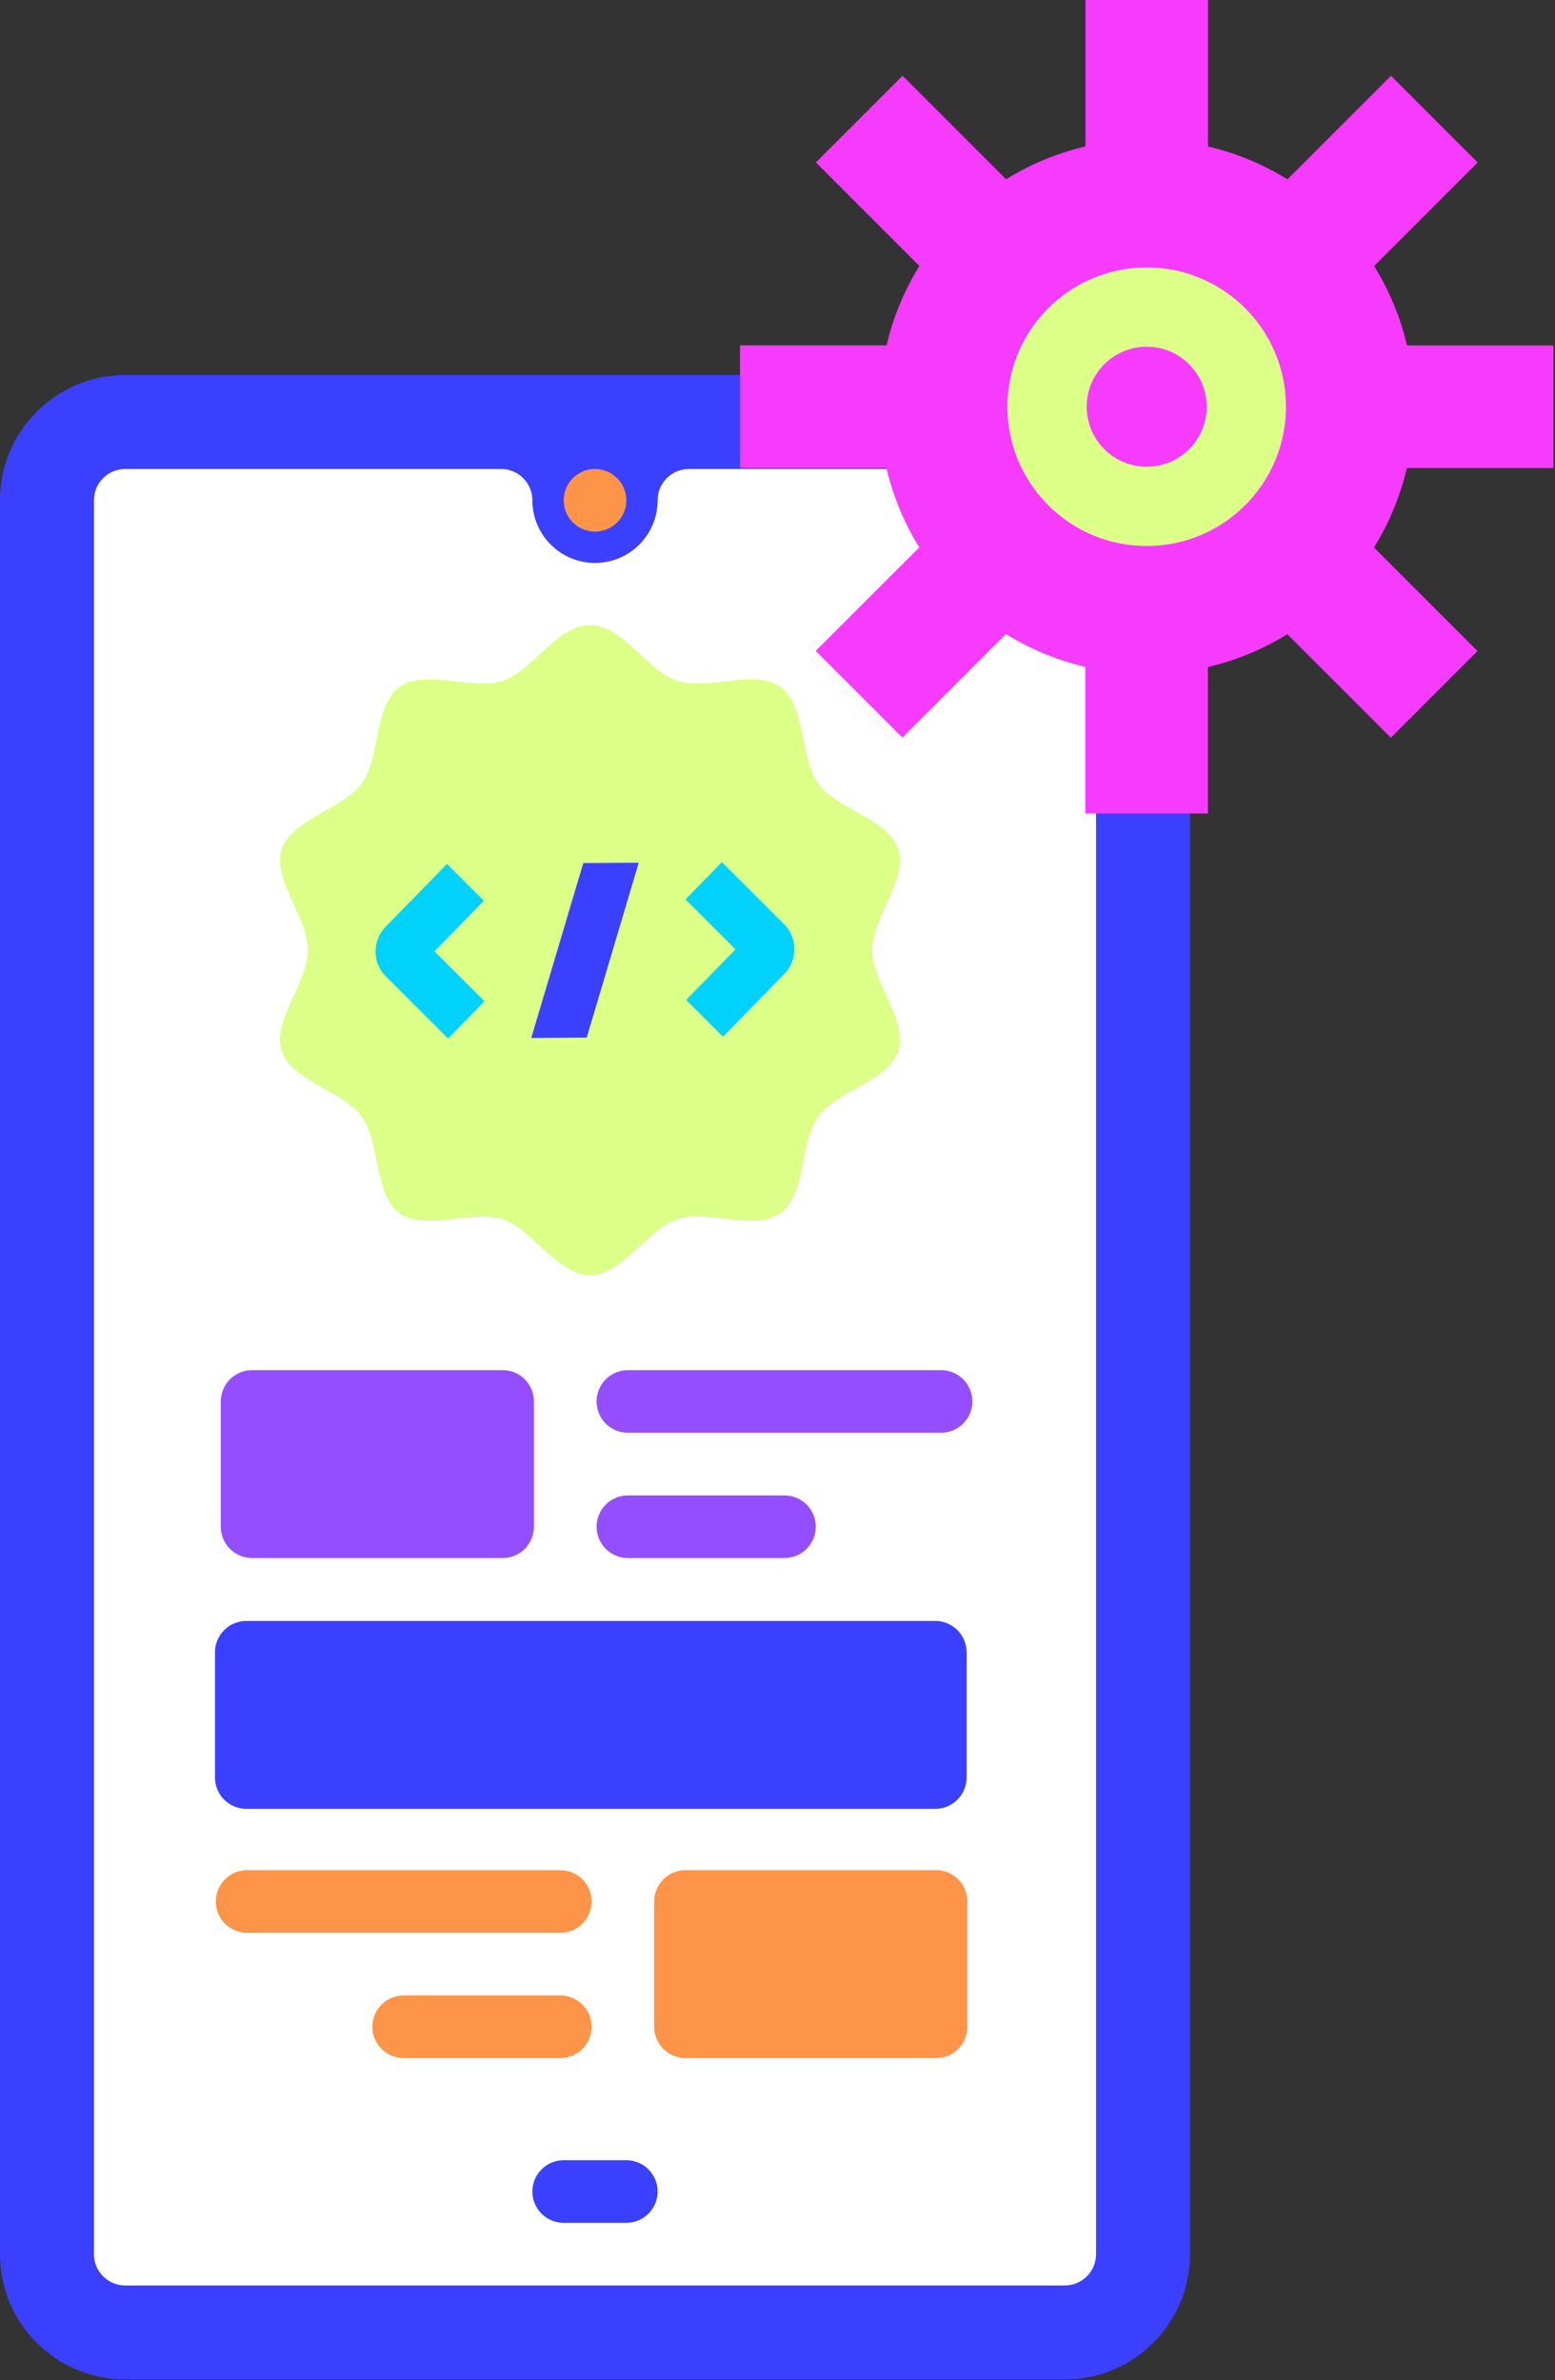
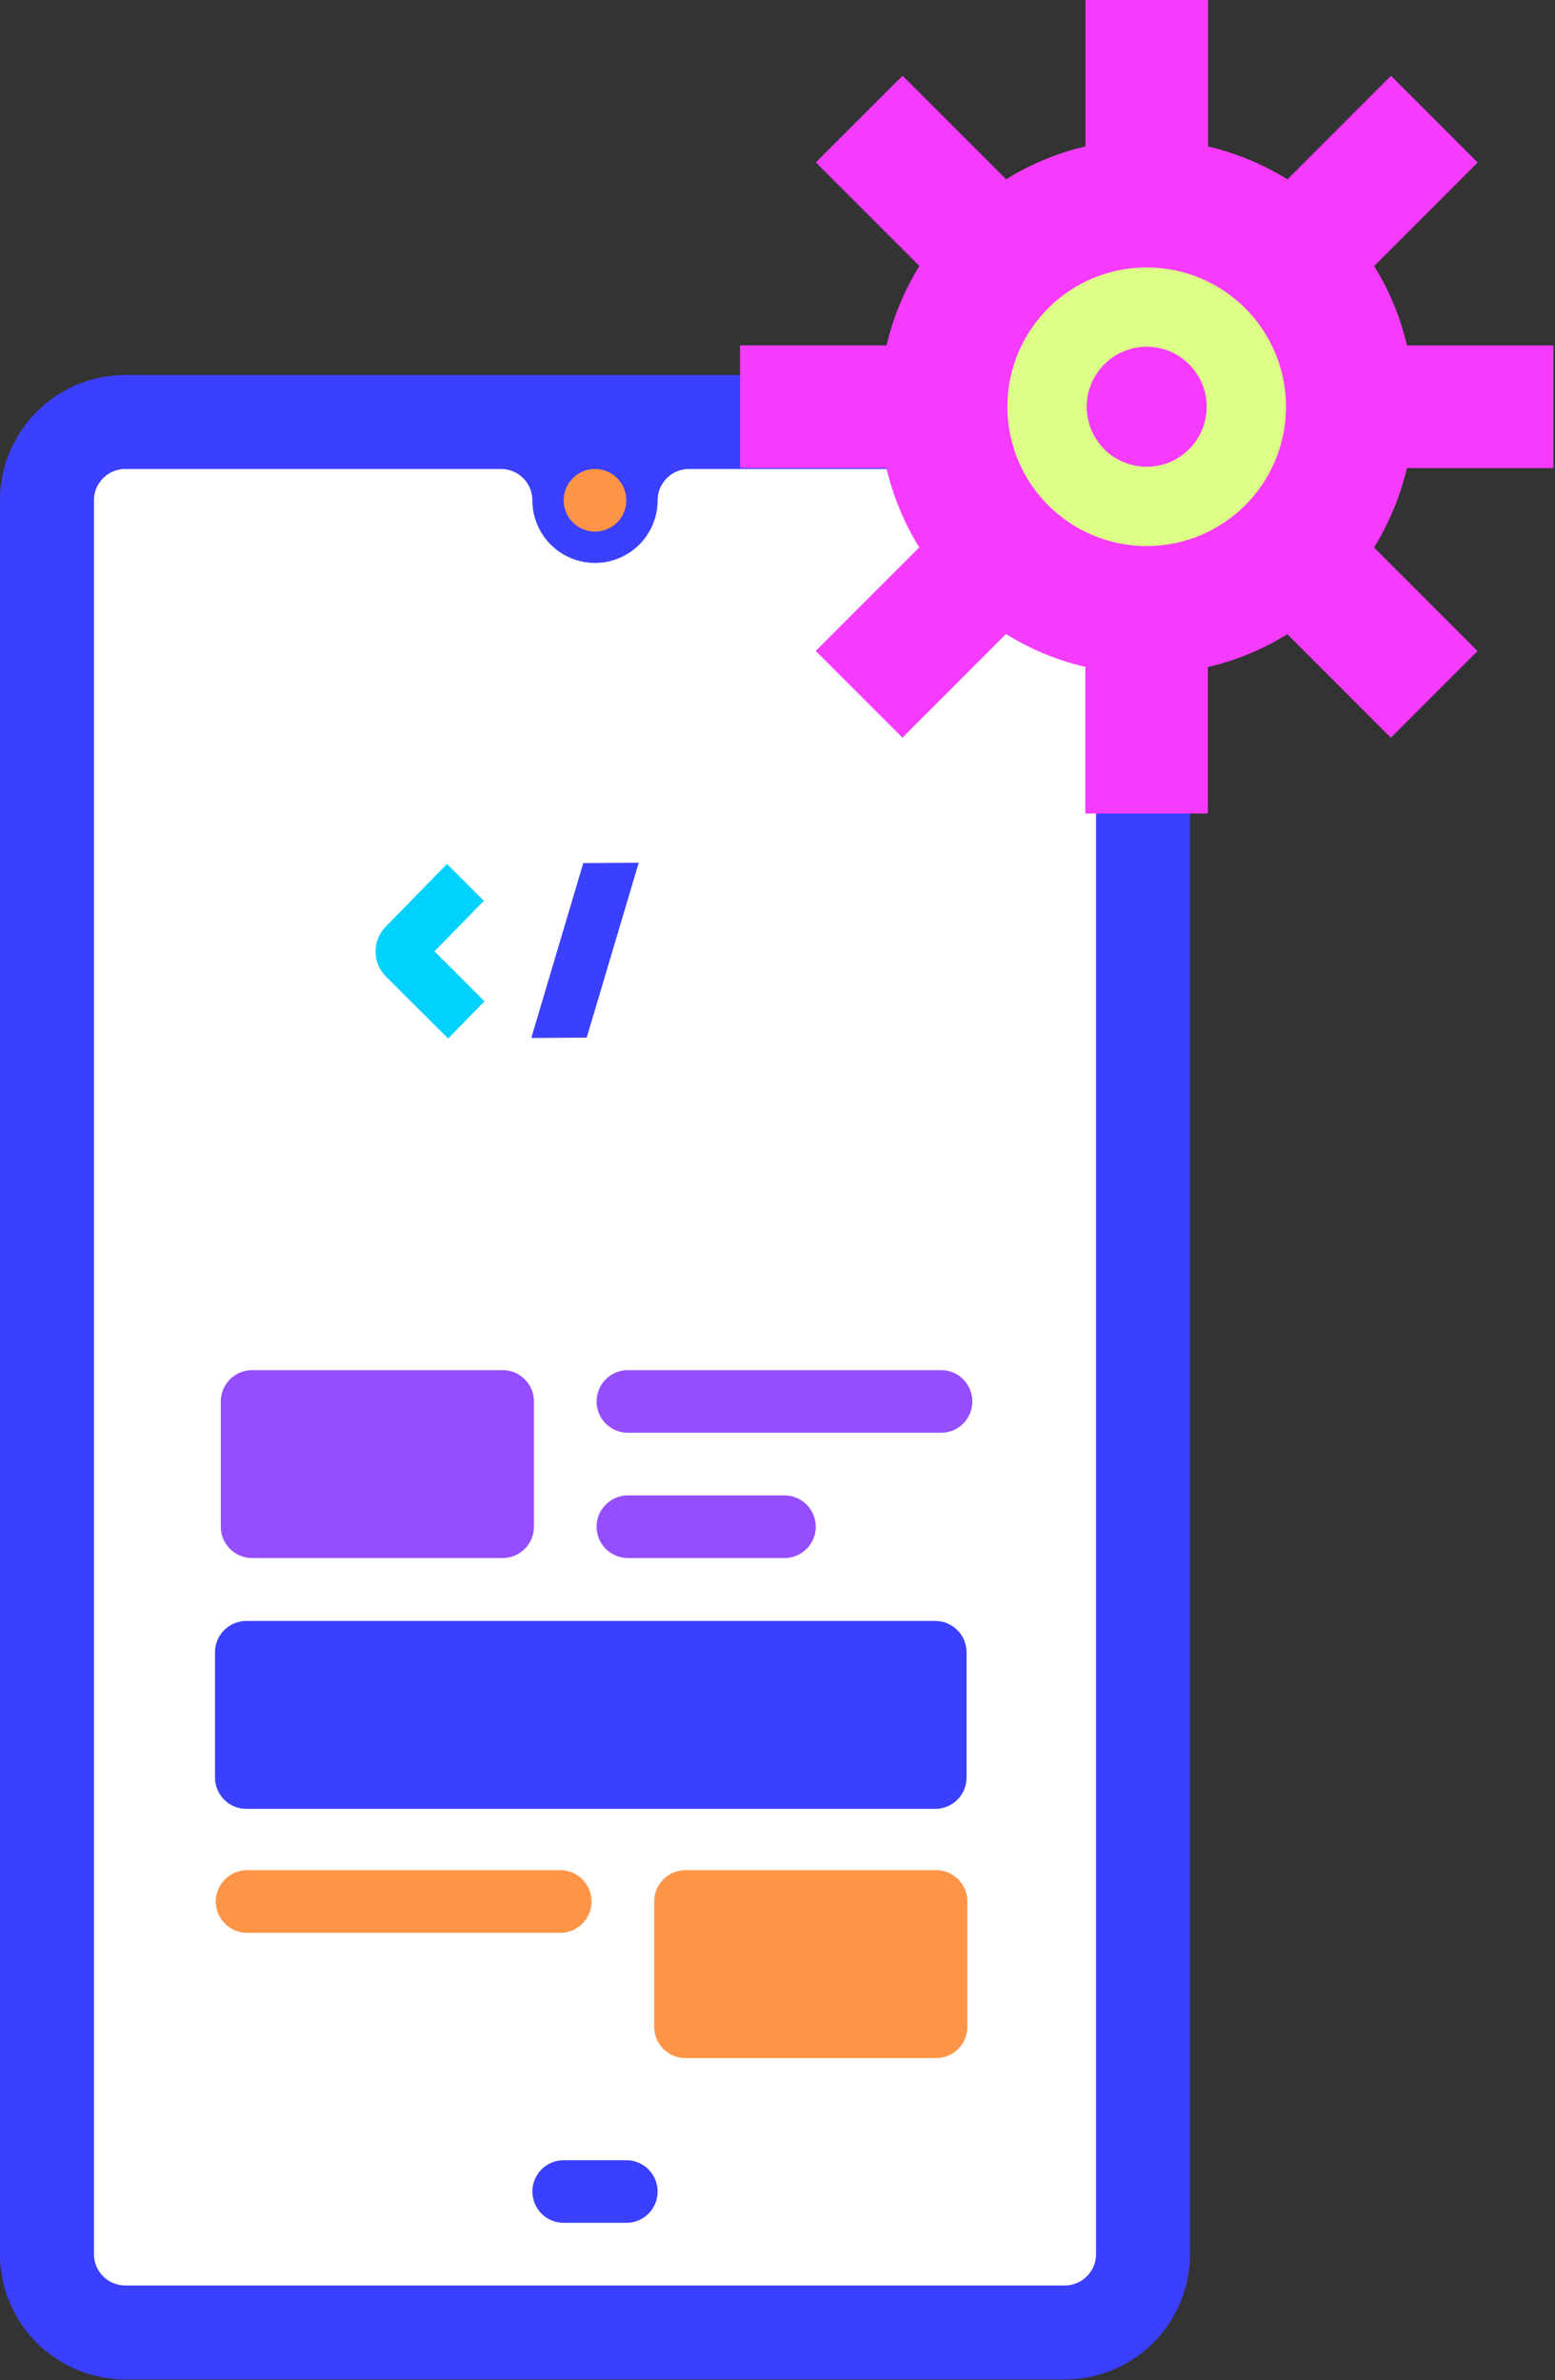
<svg xmlns="http://www.w3.org/2000/svg" width="311" height="476" viewBox="0 0 311 476" fill="none">
  <rect x="0" y="0" width="311" height="476" fill="#333333" stroke="none" />
  <path d="M212.947 75H25.053C11.216 75 0 86.216 0 100.053V450.789C0 464.626 11.216 475.842 25.053 475.842H212.947C226.784 475.842 238 464.626 238 450.789V100.053C238 86.216 226.784 75 212.947 75Z" fill="#3B40FF" />
  <path d="M212.947 93.789H137.79C136.128 93.789 134.535 94.449 133.361 95.624C132.186 96.798 131.526 98.391 131.526 100.052C131.526 103.375 130.207 106.561 127.858 108.91C125.508 111.259 122.322 112.579 119 112.579C115.678 112.579 112.492 111.259 110.143 108.91C107.793 106.561 106.474 103.375 106.474 100.052C106.474 98.391 105.814 96.798 104.639 95.624C103.465 94.449 101.872 93.789 100.211 93.789H25.053C23.392 93.789 21.799 94.449 20.624 95.624C19.449 96.798 18.79 98.391 18.79 100.052V450.789C18.79 452.45 19.449 454.043 20.624 455.218C21.799 456.393 23.392 457.052 25.053 457.052H212.947C214.609 457.052 216.202 456.393 217.376 455.218C218.551 454.043 219.211 452.45 219.211 450.789V100.052C219.211 98.391 218.551 96.798 217.376 95.624C216.202 94.449 214.609 93.789 212.947 93.789Z" fill="white" />
  <path d="M187.053 324.158H49.263C45.804 324.158 43 326.962 43 330.421V355.474C43 358.933 45.804 361.737 49.263 361.737H187.053C190.512 361.737 193.316 358.933 193.316 355.474V330.421C193.316 326.962 190.512 324.158 187.053 324.158Z" fill="#3B40FF" />
  <path d="M100.526 274H50.421C46.962 274 44.158 276.804 44.158 280.263V305.316C44.158 308.775 46.962 311.579 50.421 311.579H100.526C103.985 311.579 106.789 308.775 106.789 305.316V280.263C106.789 276.804 103.985 274 100.526 274Z" fill="#954EFF" />
  <path d="M188.21 286.526H125.579C123.917 286.526 122.324 285.866 121.15 284.692C119.975 283.517 119.315 281.924 119.315 280.263C119.315 278.602 119.975 277.009 121.15 275.834C122.324 274.66 123.917 274 125.579 274H188.21C189.871 274 191.464 274.66 192.639 275.834C193.813 277.009 194.473 278.602 194.473 280.263C194.473 281.924 193.813 283.517 192.639 284.692C191.464 285.866 189.871 286.526 188.21 286.526Z" fill="#954EFF" />
  <path d="M156.894 311.579H125.579C123.917 311.579 122.324 310.919 121.15 309.744C119.975 308.57 119.315 306.976 119.315 305.315C119.315 303.654 119.975 302.061 121.15 300.887C122.324 299.712 123.917 299.052 125.579 299.052H156.894C158.555 299.052 160.149 299.712 161.323 300.887C162.498 302.061 163.158 303.654 163.158 305.315C163.158 306.976 162.498 308.57 161.323 309.744C160.149 310.919 158.555 311.579 156.894 311.579Z" fill="#954EFF" />
  <path d="M137.105 374H187.21C190.669 374 193.473 376.804 193.473 380.263V405.316C193.473 408.775 190.669 411.579 187.21 411.579H137.105C133.646 411.579 130.842 408.775 130.842 405.316V380.263C130.842 376.804 133.646 374 137.105 374Z" fill="#FE9447" />
  <path d="M49.421 386.526H112.052C113.713 386.526 115.306 385.866 116.481 384.692C117.656 383.517 118.315 381.924 118.315 380.263C118.315 378.602 117.656 377.009 116.481 375.834C115.306 374.66 113.713 374 112.052 374H49.421C47.76 374 46.166 374.66 44.992 375.834C43.817 377.009 43.157 378.602 43.157 380.263C43.157 381.924 43.817 383.517 44.992 384.692C46.166 385.866 47.76 386.526 49.421 386.526Z" fill="#FE9447" />
-   <path d="M80.737 411.579H112.052C113.713 411.579 115.306 410.919 116.481 409.745C117.656 408.57 118.315 406.977 118.315 405.316C118.315 403.655 117.656 402.062 116.481 400.887C115.306 399.713 113.713 399.053 112.052 399.053H80.737C79.075 399.053 77.482 399.713 76.308 400.887C75.133 402.062 74.473 403.655 74.473 405.316C74.473 406.977 75.133 408.57 76.308 409.745C77.482 410.919 79.075 411.579 80.737 411.579Z" fill="#FE9447" />
  <path d="M125.263 444.526H112.737C111.076 444.526 109.483 443.866 108.308 442.692C107.133 441.517 106.474 439.924 106.474 438.263C106.474 436.602 107.133 435.009 108.308 433.834C109.483 432.66 111.076 432 112.737 432H125.263C126.924 432 128.517 432.66 129.692 433.834C130.866 435.009 131.526 436.602 131.526 438.263C131.526 439.924 130.866 441.517 129.692 442.692C128.517 443.866 126.924 444.526 125.263 444.526Z" fill="#3B40FF" />
  <path d="M119 106.316C122.459 106.316 125.263 103.511 125.263 100.052C125.263 96.593 122.459 93.789 119 93.789C115.541 93.789 112.737 96.593 112.737 100.052C112.737 103.511 115.541 106.316 119 106.316Z" fill="#FE9447" />
-   <path d="M174.446 190C174.446 183.442 181.589 175.827 179.674 169.91C177.687 163.776 167.378 161.841 163.672 156.736C159.929 151.579 161.254 141.164 156.11 137.411C151.019 133.697 141.567 138.151 135.449 136.161C129.547 134.239 124.542 125 118 125C111.459 125 106.453 134.239 100.552 136.161C94.433 138.151 84.982 133.697 79.889 137.411C74.747 141.164 76.071 151.579 72.327 156.736C68.623 161.841 58.312 163.776 56.327 169.91C54.41 175.827 61.553 183.442 61.553 190C61.553 196.558 54.41 204.173 56.327 210.09C58.312 216.224 68.621 218.16 72.327 223.265C76.07 228.421 74.745 238.836 79.889 242.589C84.98 246.305 94.433 241.849 100.55 243.839C106.453 245.761 111.457 255 117.999 255C124.54 255 129.545 245.761 135.449 243.839C141.565 241.849 151.019 246.305 156.11 242.589C161.254 238.836 159.929 228.421 163.672 223.265C167.378 218.159 177.687 216.224 179.672 210.09C181.589 204.173 174.446 196.558 174.446 190Z" fill="#DBFF87" />
  <path d="M117.343 207.506L106.254 207.578L116.657 172.603L127.746 172.531L117.343 207.506Z" fill="#3B40FF" />
  <path d="M89.399 172.78L77.093 185.377C74.428 188.11 74.457 192.552 77.158 195.25L89.626 207.686L96.898 200.236L86.894 190.253L96.767 180.141L89.399 172.78Z" fill="#00D1FD" />
-   <path d="M144.603 207.328L156.906 194.729C159.571 192 159.543 187.554 156.842 184.86L144.376 172.423L137.102 179.873L147.107 189.855L137.233 199.967L144.603 207.328Z" fill="#00D1FD" />
  <path d="M310.681 93.595V69.086H281.399C280.065 63.379 277.825 58.032 274.825 53.205L295.533 32.496L278.198 15.161L257.49 35.87C252.649 32.87 247.302 30.629 241.608 29.296V0H217.1V29.283C211.392 30.616 206.045 32.856 201.218 35.856L180.51 15.148L163.175 32.483L183.883 53.191C180.883 58.032 178.643 63.379 177.309 69.073H148V93.582H177.283C178.616 99.289 180.856 104.636 183.857 109.463L163.148 130.172L180.483 147.507L201.191 126.798C206.032 129.798 211.379 132.039 217.073 133.372V162.681H241.582V133.399C247.289 132.065 252.636 129.825 257.463 126.825L278.172 147.533L295.507 130.198L274.798 109.49C277.798 104.649 280.038 99.302 281.372 93.608H310.681V93.595Z" fill="#F63BFF" />
  <path d="M229.34 109.197C244.725 109.197 257.196 96.725 257.196 81.341C257.196 65.956 244.725 53.485 229.34 53.485C213.956 53.485 201.484 65.956 201.484 81.341C201.484 96.725 213.956 109.197 229.34 109.197Z" fill="#DBFF87" />
  <path d="M229.34 93.342C235.968 93.342 241.342 87.969 241.342 81.341C241.342 74.713 235.968 69.34 229.34 69.34C222.712 69.34 217.339 74.713 217.339 81.341C217.339 87.969 222.712 93.342 229.34 93.342Z" fill="#F63BFF" />
</svg>